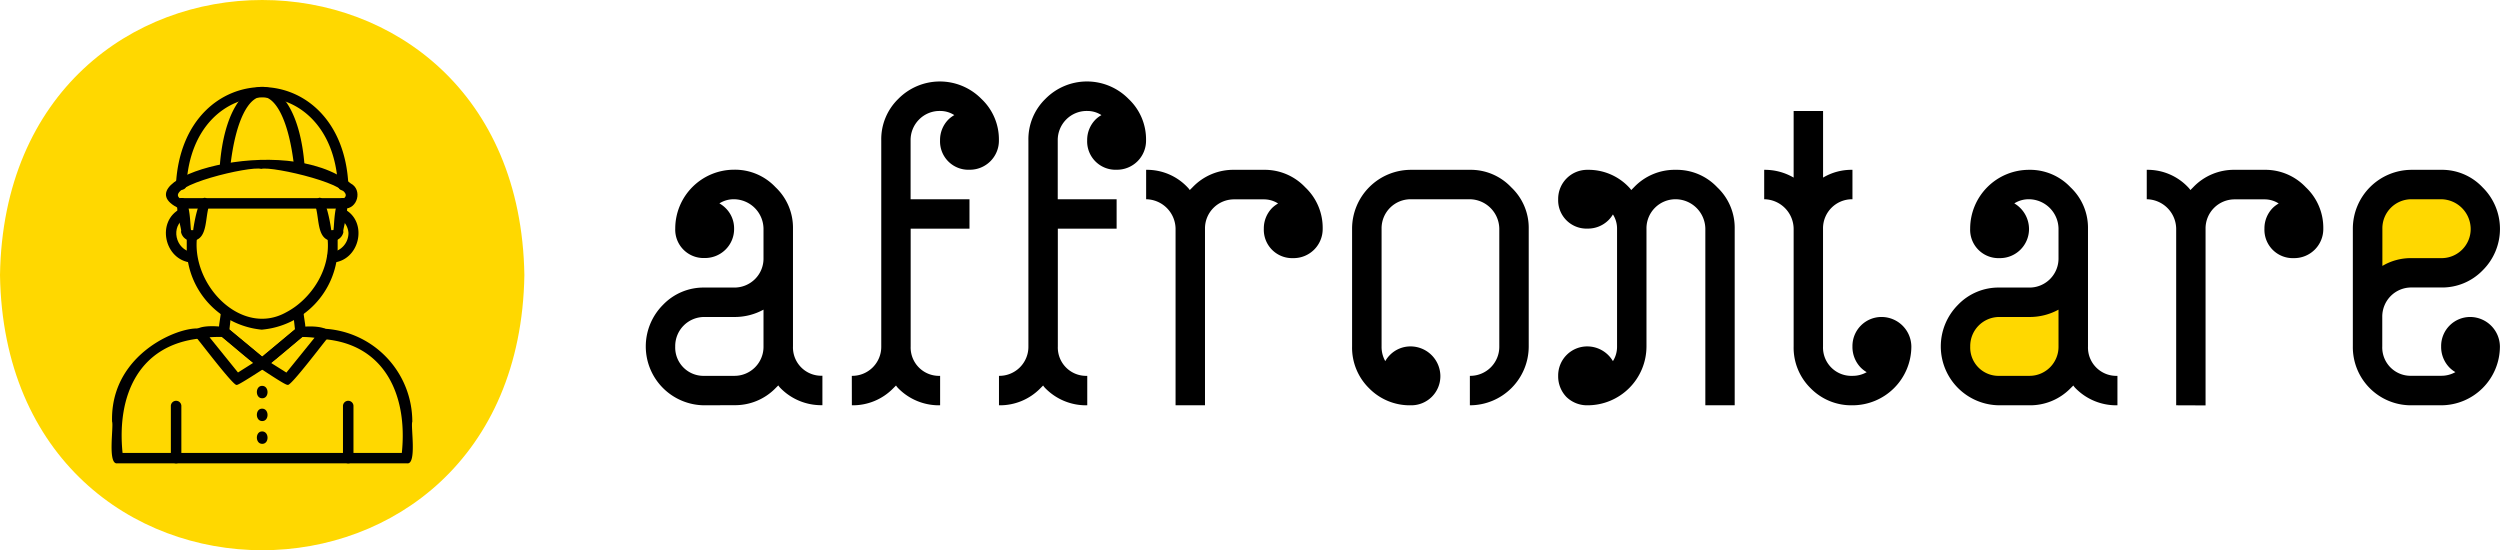
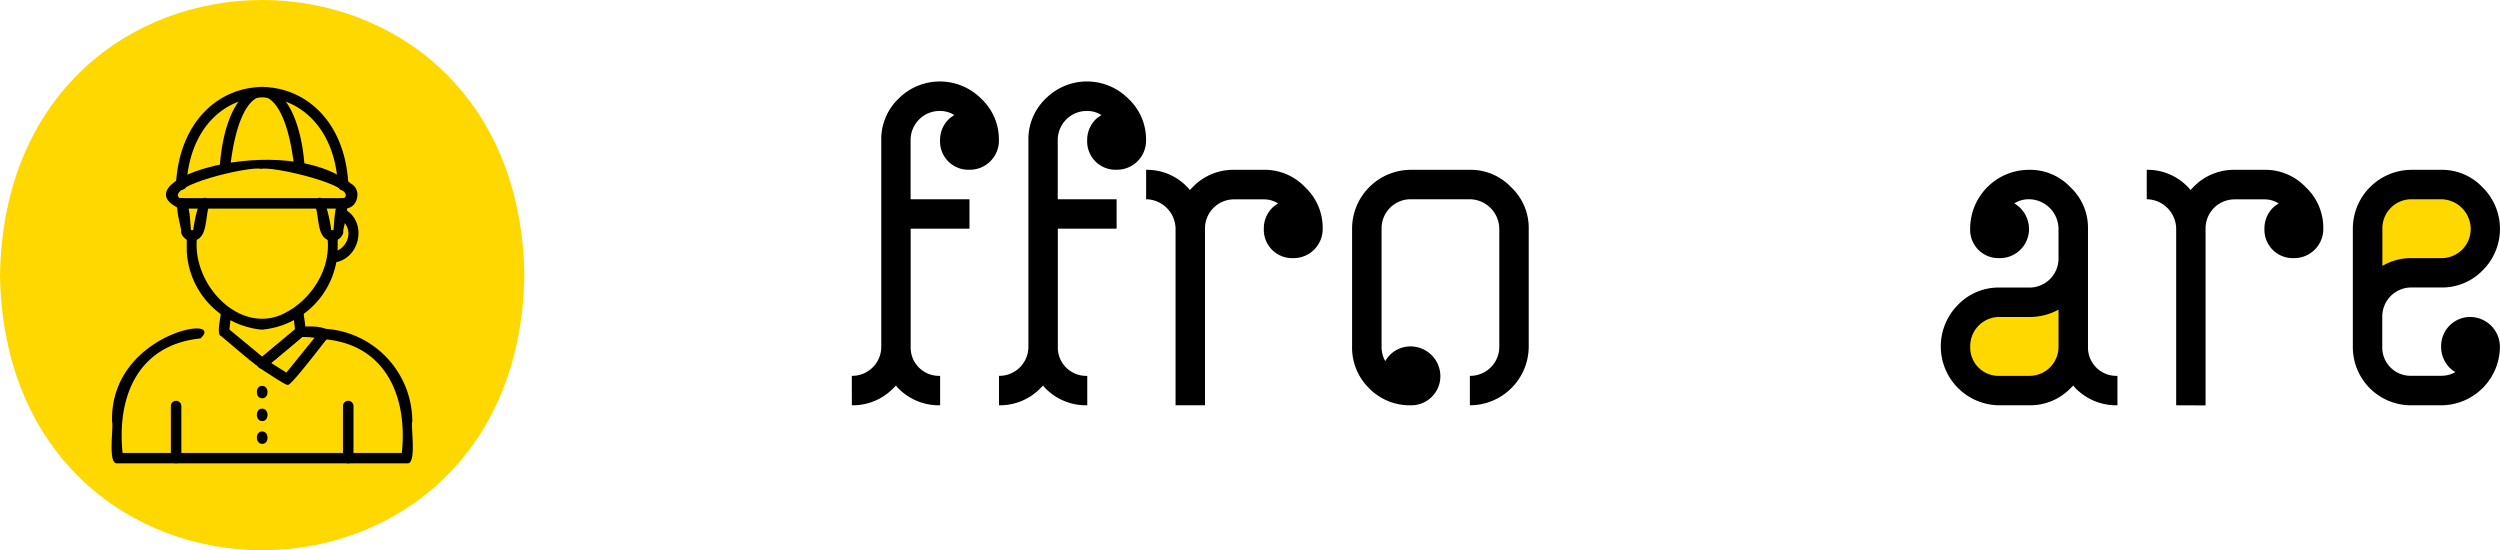
<svg xmlns="http://www.w3.org/2000/svg" id="Livello_1" data-name="Livello 1" viewBox="0 0 1112.04 244.75">
  <defs>
    <style>.cls-1{fill:#ffd800;}</style>
  </defs>
  <path class="cls-1" d="M233.25,122.38C230.63,285.56,2.6,285.53,0,122.37,2.62-40.8,230.65-40.78,233.25,122.38Z" />
-   <path d="M313.44,180.28a26.18,26.18,0,0,1-18.61-44.6,25,25,0,0,1,18.61-7.77h13.09a13,13,0,0,0,9.21-3.68,12.82,12.82,0,0,0,3.88-9.41v-13.1a13.27,13.27,0,0,0-13.09-13.09A11.89,11.89,0,0,0,320,90.47a12.87,12.87,0,0,1,2.66,2,12.58,12.58,0,0,1,3.88,9.2,12.8,12.8,0,0,1-3.88,9.41,12.94,12.94,0,0,1-9.21,3.69,12.61,12.61,0,0,1-13.09-13.1,26.19,26.19,0,0,1,26.18-26.18,24.72,24.72,0,0,1,18.41,7.77,24.76,24.76,0,0,1,7.78,18.41v52.37a12.6,12.6,0,0,0,13.09,13.09v13.1a25.33,25.33,0,0,1-18.62-7.57,7.9,7.9,0,0,1-1-1.23l-1.23,1.23a25.07,25.07,0,0,1-18.41,7.57Zm13.09-13.1a12.91,12.91,0,0,0,13.09-13.09V137.73A26.63,26.63,0,0,1,326.53,141H313.44a12.92,12.92,0,0,0-13.09,13.09,12.6,12.6,0,0,0,13.09,13.09Z" />
  <path d="M378.9,167.18A12.91,12.91,0,0,0,392,154.09V62.45A25,25,0,0,1,399.56,44a25.94,25.94,0,0,1,37,0,24.74,24.74,0,0,1,7.77,18.41,12.92,12.92,0,0,1-13.09,13.09,12.6,12.6,0,0,1-13.09-13.09,12.93,12.93,0,0,1,3.68-9.21,12.56,12.56,0,0,1,2.66-2,11.48,11.48,0,0,0-6.34-1.84,12.78,12.78,0,0,0-9.41,3.88,12.94,12.94,0,0,0-3.69,9.21V88.63h26.19v13.09H405.08v52.37a12.61,12.61,0,0,0,13.1,13.09v13.1a25.32,25.32,0,0,1-18.62-7.57,7.9,7.9,0,0,1-1-1.23l-1.23,1.23a25.09,25.09,0,0,1-18.41,7.57Z" />
  <path d="M444.36,167.18a12.92,12.92,0,0,0,13.09-13.09V62.45A25,25,0,0,1,465,44a25.93,25.93,0,0,1,37,0,24.71,24.71,0,0,1,7.78,18.41,12.92,12.92,0,0,1-13.09,13.09,12.61,12.61,0,0,1-13.1-13.09,12.94,12.94,0,0,1,3.69-9.21,12.32,12.32,0,0,1,2.66-2,11.51,11.51,0,0,0-6.35-1.84,12.82,12.82,0,0,0-9.41,3.88,13,13,0,0,0-3.68,9.21V88.63h26.19v13.09H470.54v52.37a12.6,12.6,0,0,0,13.09,13.09v13.1A25.31,25.31,0,0,1,465,172.71a7.9,7.9,0,0,1-1-1.23l-1.23,1.23a25.09,25.09,0,0,1-18.41,7.57Z" />
  <path d="M522.91,180.28V101.72a13.29,13.29,0,0,0-13.09-13.09V75.54a24.75,24.75,0,0,1,18.41,7.77,7.9,7.9,0,0,1,1,1.23l1.23-1.23a25,25,0,0,1,18.61-7.77h13.1a24.75,24.75,0,0,1,18.41,7.77,24.75,24.75,0,0,1,7.77,18.41,12.94,12.94,0,0,1-13.09,13.1,12.61,12.61,0,0,1-13.09-13.1,12.91,12.91,0,0,1,3.68-9.2,12.61,12.61,0,0,1,2.66-2,11.59,11.59,0,0,0-6.34-1.84h-13.1A12.92,12.92,0,0,0,536,101.72v78.56Z" />
  <path d="M609,172.71a25.3,25.3,0,0,1-7.57-18.62V101.72a26.19,26.19,0,0,1,26.18-26.18h26.19a24.75,24.75,0,0,1,18.41,7.77A24.75,24.75,0,0,1,680,101.72v52.37a26.19,26.19,0,0,1-26.18,26.19v-13.1a12.92,12.92,0,0,0,13.09-13.09V101.72a13.29,13.29,0,0,0-13.09-13.09H627.64a12.92,12.92,0,0,0-13.09,13.09v52.37a12.87,12.87,0,0,0,1.64,6.55,12.56,12.56,0,0,1,2-2.66,12.83,12.83,0,0,1,9.41-3.89,13.29,13.29,0,0,1,13.1,13.09,12.94,12.94,0,0,1-13.1,13.1A25.31,25.31,0,0,1,609,172.71Z" />
-   <path d="M696.78,176.59a13.19,13.19,0,0,1-3.68-9.41,12.92,12.92,0,0,1,13.09-13.09,13.23,13.23,0,0,1,11.26,6.55,11.9,11.9,0,0,0,1.84-6.55V101.72a11.56,11.56,0,0,0-1.84-6.34A12.61,12.61,0,0,1,715.4,98a12.91,12.91,0,0,1-9.21,3.68A12.6,12.6,0,0,1,693.1,88.63a12.92,12.92,0,0,1,13.09-13.09,24.72,24.72,0,0,1,18.41,7.77,8.61,8.61,0,0,1,1,1.23l1.22-1.23a25,25,0,0,1,18.62-7.77,24.74,24.74,0,0,1,18.41,7.77,24.75,24.75,0,0,1,7.77,18.41v78.56H758.56V101.72a13.29,13.29,0,0,0-13.09-13.09,12.92,12.92,0,0,0-13.09,13.09v52.37a26.2,26.2,0,0,1-26.19,26.19A13.17,13.17,0,0,1,696.78,176.59Z" />
-   <path d="M805.41,172.71a25.3,25.3,0,0,1-7.57-18.62V101.72a13.29,13.29,0,0,0-13.1-13.09V75.54A25.42,25.42,0,0,1,797.84,79V49.36h13.09V79A24.68,24.68,0,0,1,824,75.54V88.63a12.92,12.92,0,0,0-13.09,13.09v52.37A12.6,12.6,0,0,0,824,167.18a12.55,12.55,0,0,0,6.34-1.63,12.87,12.87,0,0,1-2.66-2.05,13.21,13.21,0,0,1-3.68-9.41A12.92,12.92,0,0,1,837.11,141a13.27,13.27,0,0,1,13.09,13.09A26.19,26.19,0,0,1,824,180.28,25.31,25.31,0,0,1,805.41,172.71Z" />
  <path d="M889.48,180.28a26.19,26.19,0,0,1-18.62-44.6,25,25,0,0,1,18.62-7.77h13.09a12.91,12.91,0,0,0,13.09-13.09v-13.1a13.27,13.27,0,0,0-13.09-13.09A11.87,11.87,0,0,0,896,90.47a13.27,13.27,0,0,1,6.54,11.25,12.94,12.94,0,0,1-13.09,13.1,12.61,12.61,0,0,1-13.09-13.1,26.19,26.19,0,0,1,26.18-26.18A24.74,24.74,0,0,1,921,83.31a24.75,24.75,0,0,1,7.77,18.41v52.37a12.61,12.61,0,0,0,13.1,13.09v13.1a25.33,25.33,0,0,1-18.62-7.57,7.9,7.9,0,0,1-1-1.23L921,172.71a25.09,25.09,0,0,1-18.41,7.57Z" />
  <path class="cls-1" d="M915.66,137.73v16.36a12.91,12.91,0,0,1-13.09,13.09H889.48a12.6,12.6,0,0,1-13.09-13.09A12.92,12.92,0,0,1,889.48,141h13.09A26.65,26.65,0,0,0,915.66,137.73Z" />
  <path d="M968,180.28V101.72a13.29,13.29,0,0,0-13.09-13.09V75.54a24.75,24.75,0,0,1,18.41,7.77,7.9,7.9,0,0,1,1,1.23l1.23-1.23a25,25,0,0,1,18.61-7.77h13.1a24.75,24.75,0,0,1,18.41,7.77,24.75,24.75,0,0,1,7.77,18.41,12.94,12.94,0,0,1-13.09,13.1,12.61,12.61,0,0,1-13.09-13.1,12.91,12.91,0,0,1,3.68-9.2,12.61,12.61,0,0,1,2.66-2,11.56,11.56,0,0,0-6.34-1.84h-13.1a12.92,12.92,0,0,0-13.09,13.09v78.56Z" />
  <path d="M1072.76,180.28a25.85,25.85,0,0,1-26.18-26.19V101.72a26.19,26.19,0,0,1,26.18-26.18h13.1a24.75,24.75,0,0,1,18.41,7.77,25.94,25.94,0,0,1,0,37,25.06,25.06,0,0,1-18.41,7.57h-13.1a12.86,12.86,0,0,0-9.41,3.88,13,13,0,0,0-3.68,9.21v13.09a12.6,12.6,0,0,0,13.09,13.09h13.1a12.61,12.61,0,0,0,6.34-1.63,12.61,12.61,0,0,1-2.66-2.05,13.16,13.16,0,0,1-3.68-9.41A12.92,12.92,0,0,1,1099,141,13.29,13.29,0,0,1,1112,154.09a26.19,26.19,0,0,1-26.18,26.19Z" />
  <path class="cls-1" d="M1099,101.72a12.94,12.94,0,0,1-13.1,13.1h-13.09a24.79,24.79,0,0,0-13.09,3.47V101.72a12.92,12.92,0,0,1,13.09-13.09h13.09a13.29,13.29,0,0,1,13.1,13.09Z" />
  <path d="M116.63,164c-.23,1.28-18.08-14.59-18.53-14.64-1.9-1,.3-9,.12-10.64.3-3,5-2.49,4.64.52l-.81,7.34,14.58,12.06,14.58-12.14-.82-7.28c-.38-3,4.35-3.54,4.64-.52-.19,1.64,2,9.51.13,10.59-.47.09-18.28,15.94-18.53,14.71Z" />
-   <path d="M85.11,116.81c-12.09-1.08-15.77-18.56-4.73-24,2.67-1.41,4.84,2.81,2.12,4.15-6.92,3.52-4.48,14.27,3,15.22,2.9.26,2.56,4.84-.38,4.65Z" />
  <path d="M147.86,116.83c-3,.13-3.17-4.61-.14-4.66A8.59,8.59,0,0,0,155,103.6,8.17,8.17,0,0,0,151,97.11c-2.65-1.47-.28-5.6,2.32-4C163.85,98.73,160.07,116.05,147.86,116.83Z" />
  <path d="M181.07,206.1H52.19c-4.48.68-1.54-16.59-2.34-18.56-1.08-39.29,51.26-48.09,39.33-37-27.31,2.76-37.29,25.13-34.66,50.94H178.74c2.66-25.56-7.46-48.43-34.83-50.63-3-.48-2.17-5.2.82-4.6a41.4,41.4,0,0,1,38.67,41.34C182.6,189.44,185.55,206.8,181.07,206.1Z" />
  <path d="M116.6,146.66a36.94,36.94,0,0,1-33.53-34.91v-7c0-3,4.7-3,4.67,0-3.16,21.72,19.61,45.41,39.63,34.13,10.83-5.65,20.45-19.38,18.15-34.13-.06-3,4.73-3,4.67,0v6.95a37,37,0,0,1-33.59,34.92Z" />
  <path d="M85.72,107.12A4.88,4.88,0,0,1,80.49,103c.88.11-4.23-14.09.05-14.89,4.61-1,3.95,15.51,4.58,14.29a1.13,1.13,0,0,0,.81,0c.39-3.22,3.37-21,7.46-11.8-2.48,5.14-.45,15.81-7.67,16.51Z" />
-   <path d="M105.36,171.15c-.75,1.73-17.91-21.24-18.47-21.47-2.83-5.9,11.11-4.71,14.18-3.91l17,14.14a2.34,2.34,0,0,1-.23,3.77C117.49,163.88,105.43,171.83,105.36,171.15ZM93.19,150l12.67,15.69,6.79-4.29L98.73,149.87c-1.93,0-3.77,0-5.54.17Z" />
  <path d="M127.9,171.15c-.63.5-11.82-7.23-12.52-7.47a2.35,2.35,0,0,1-.24-3.77l17-14.14c3.06-.84,16.76-1.52,14,4.19-.66.34-17.33,22.77-18.23,21.19Zm-7.31-9.7,6.8,4.28,12.52-15.49a46.33,46.33,0,0,0-5.4-.35Z" />
  <path d="M100.11,76.3a2.33,2.33,0,0,1-2.34-2.55c3.58-46.82,34.13-46.84,37.71,0,.41,3.08-4.46,3.56-4.64.45-4.64-41.58-23.79-41.56-28.41,0A2.33,2.33,0,0,1,100.11,76.3Z" />
-   <path d="M152.64,84.73a2.34,2.34,0,0,1-2.33-2.19c-2.56-52.14-64.57-52.33-67.37-.22-.13,3-4.93,2.72-4.67-.31,3.13-57.86,73.88-57.65,76.7.25a2.33,2.33,0,0,1-2.33,2.47Z" />
+   <path d="M152.64,84.73a2.34,2.34,0,0,1-2.33-2.19c-2.56-52.14-64.57-52.33-67.37-.22-.13,3-4.93,2.72-4.67-.31,3.13-57.86,73.88-57.65,76.7.25Z" />
  <path d="M153.1,92.79H79.85c-27.59-12.71,46.7-35,76.18-11.18C161.32,84.35,159.11,93.05,153.1,92.79ZM116.18,75.13c-4.85-1.48-42.73,7.52-36.33,13H153.1C159.49,82.66,121,73.7,116.18,75.13Z" />
  <path d="M116.63,177.16c-3.17.05-3.17-5.57,0-5.53S119.8,177.21,116.63,177.16Z" />
  <path d="M116.63,187.3c-3.17,0-3.17-5.58,0-5.53S119.8,187.34,116.63,187.3Z" />
  <path d="M116.63,197.43c-3.17,0-3.17-5.58,0-5.53S119.8,197.48,116.63,197.43Z" />
  <path d="M78.36,206.1A2.33,2.33,0,0,1,76,203.77v-23a2.34,2.34,0,1,1,4.67,0v23A2.33,2.33,0,0,1,78.36,206.1Z" />
  <path d="M154.9,206.1a2.33,2.33,0,0,1-2.34-2.33v-23a2.34,2.34,0,1,1,4.67,0v23A2.33,2.33,0,0,1,154.9,206.1Z" />
  <path d="M147.89,107.12c-7.58-.22-5.52-11.33-8-16.5,4.09-9.31,7.06,8.54,7.46,11.79a1,1,0,0,0,.83-.06c.66,1.11-.1-14.93,4.49-14.2,4.39.63-.81,15.41.12,14.86a4.83,4.83,0,0,1-4.88,4.11Z" />
</svg>